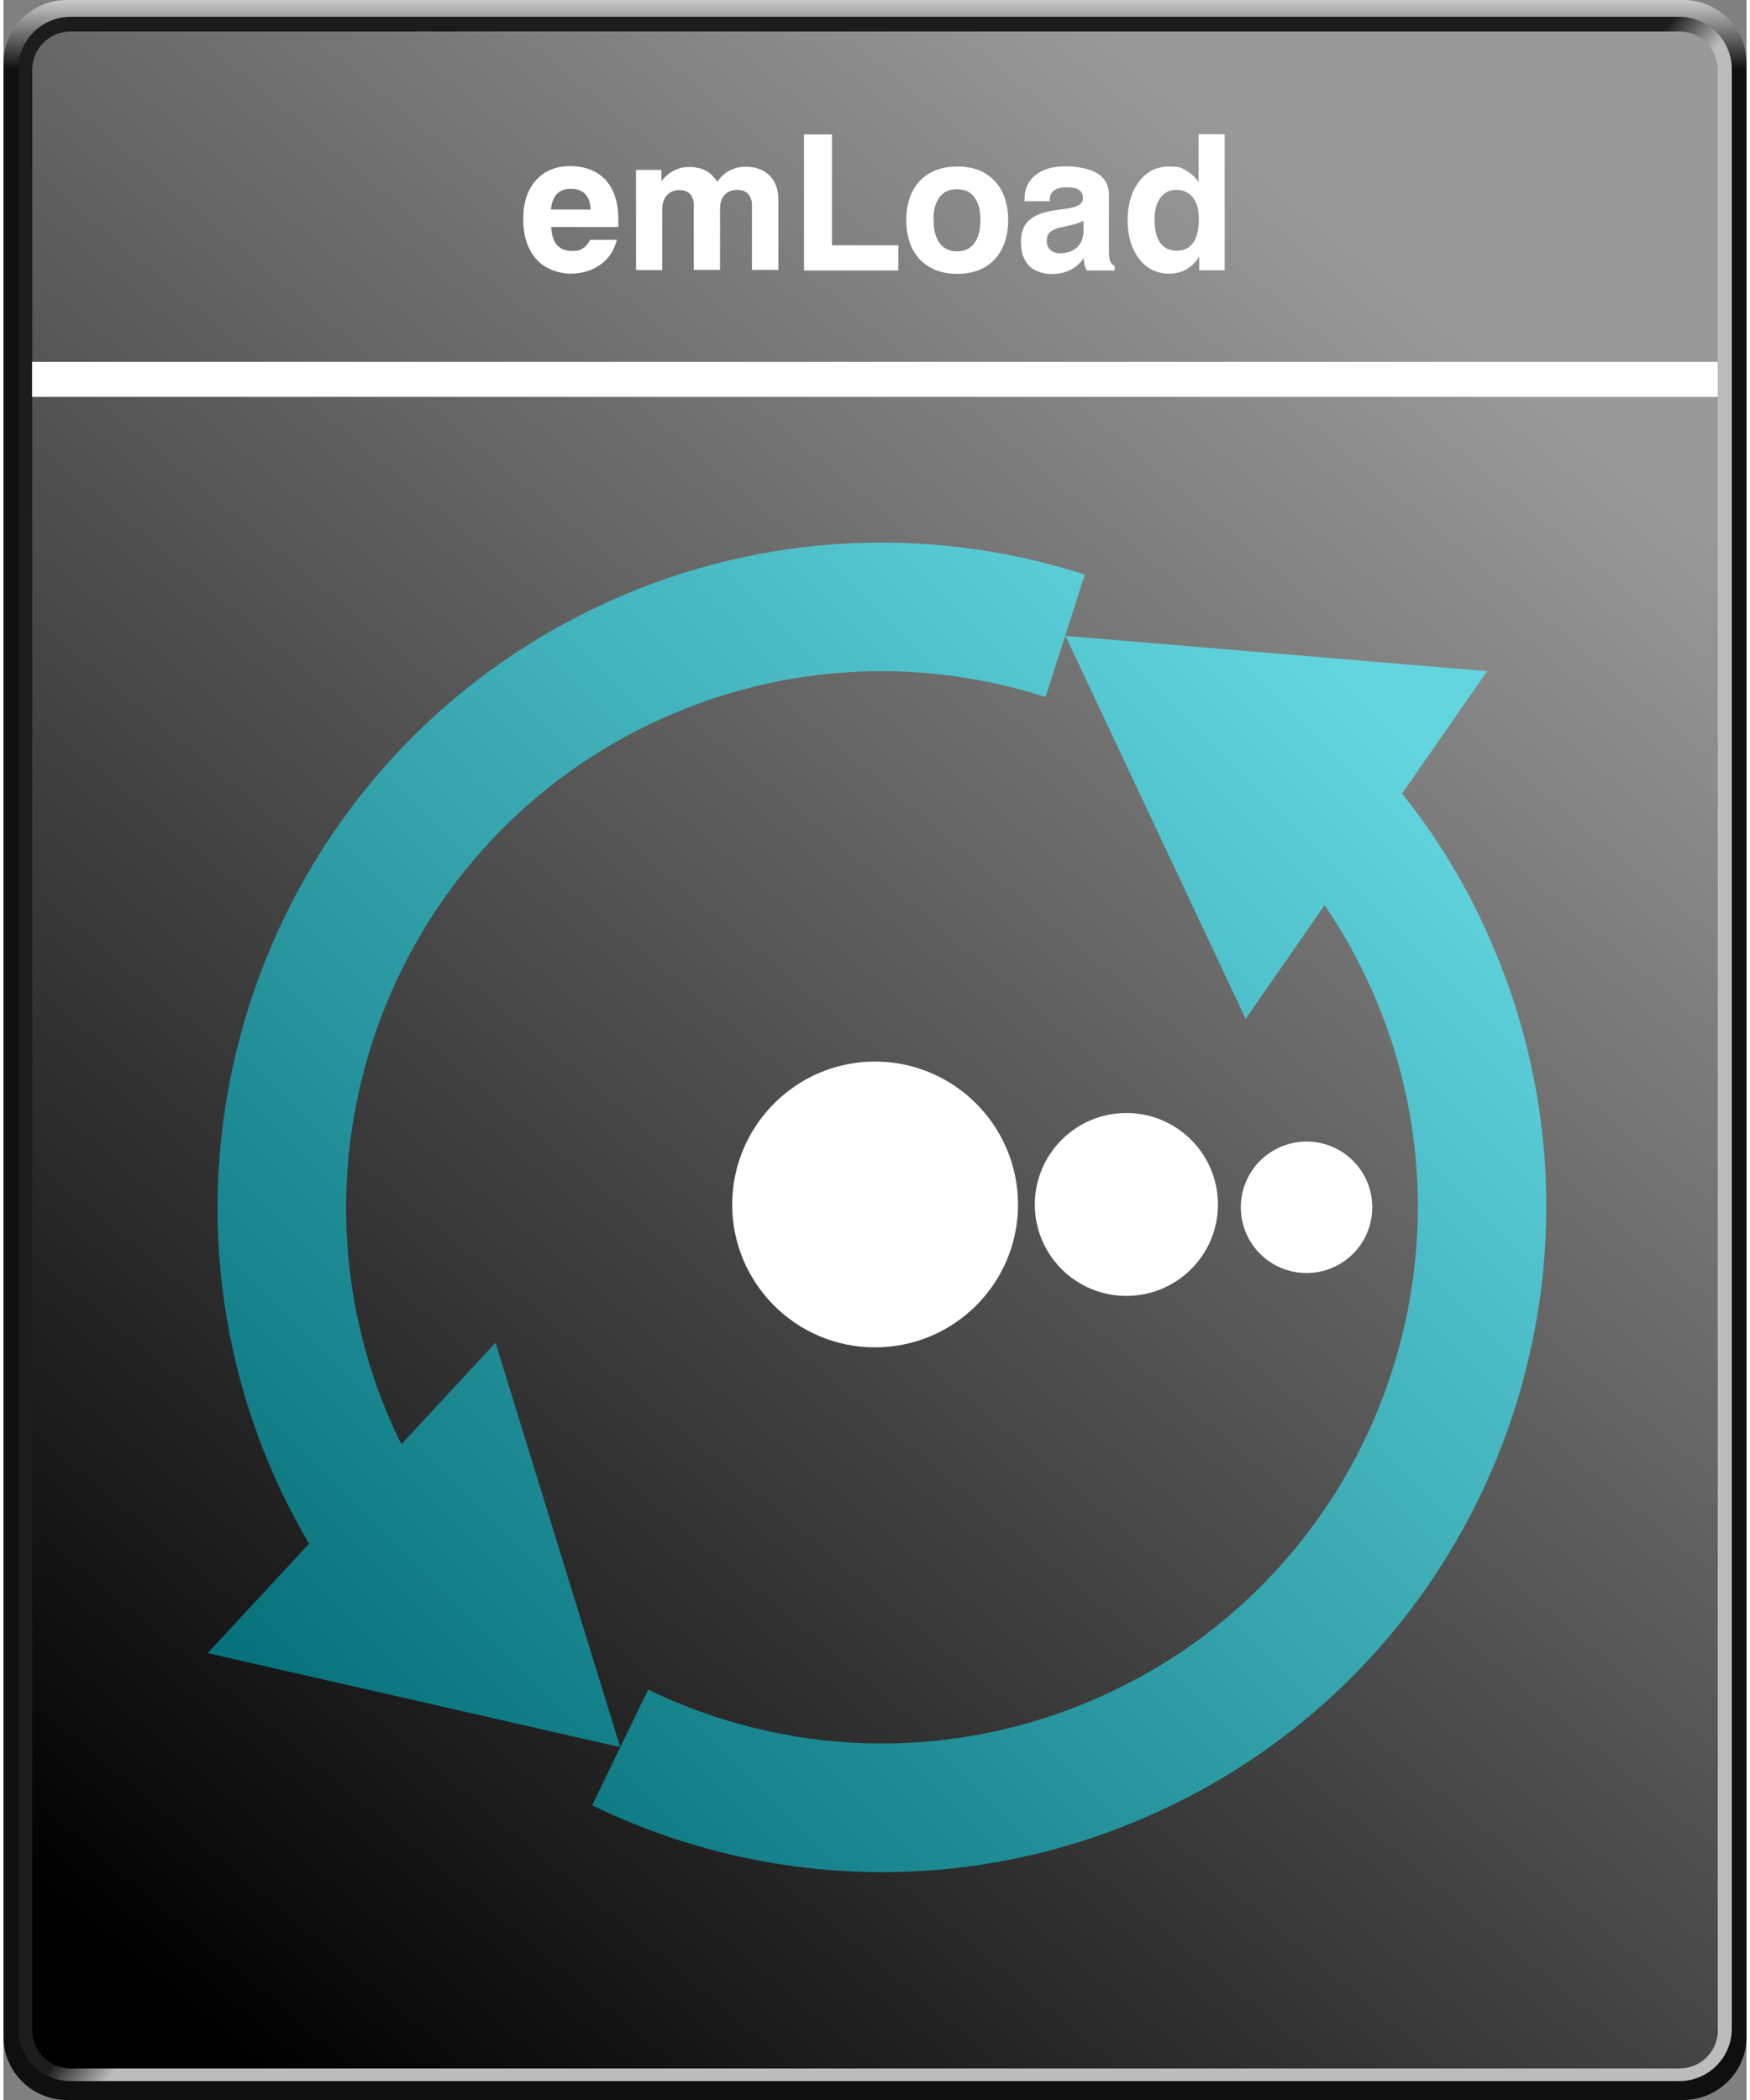
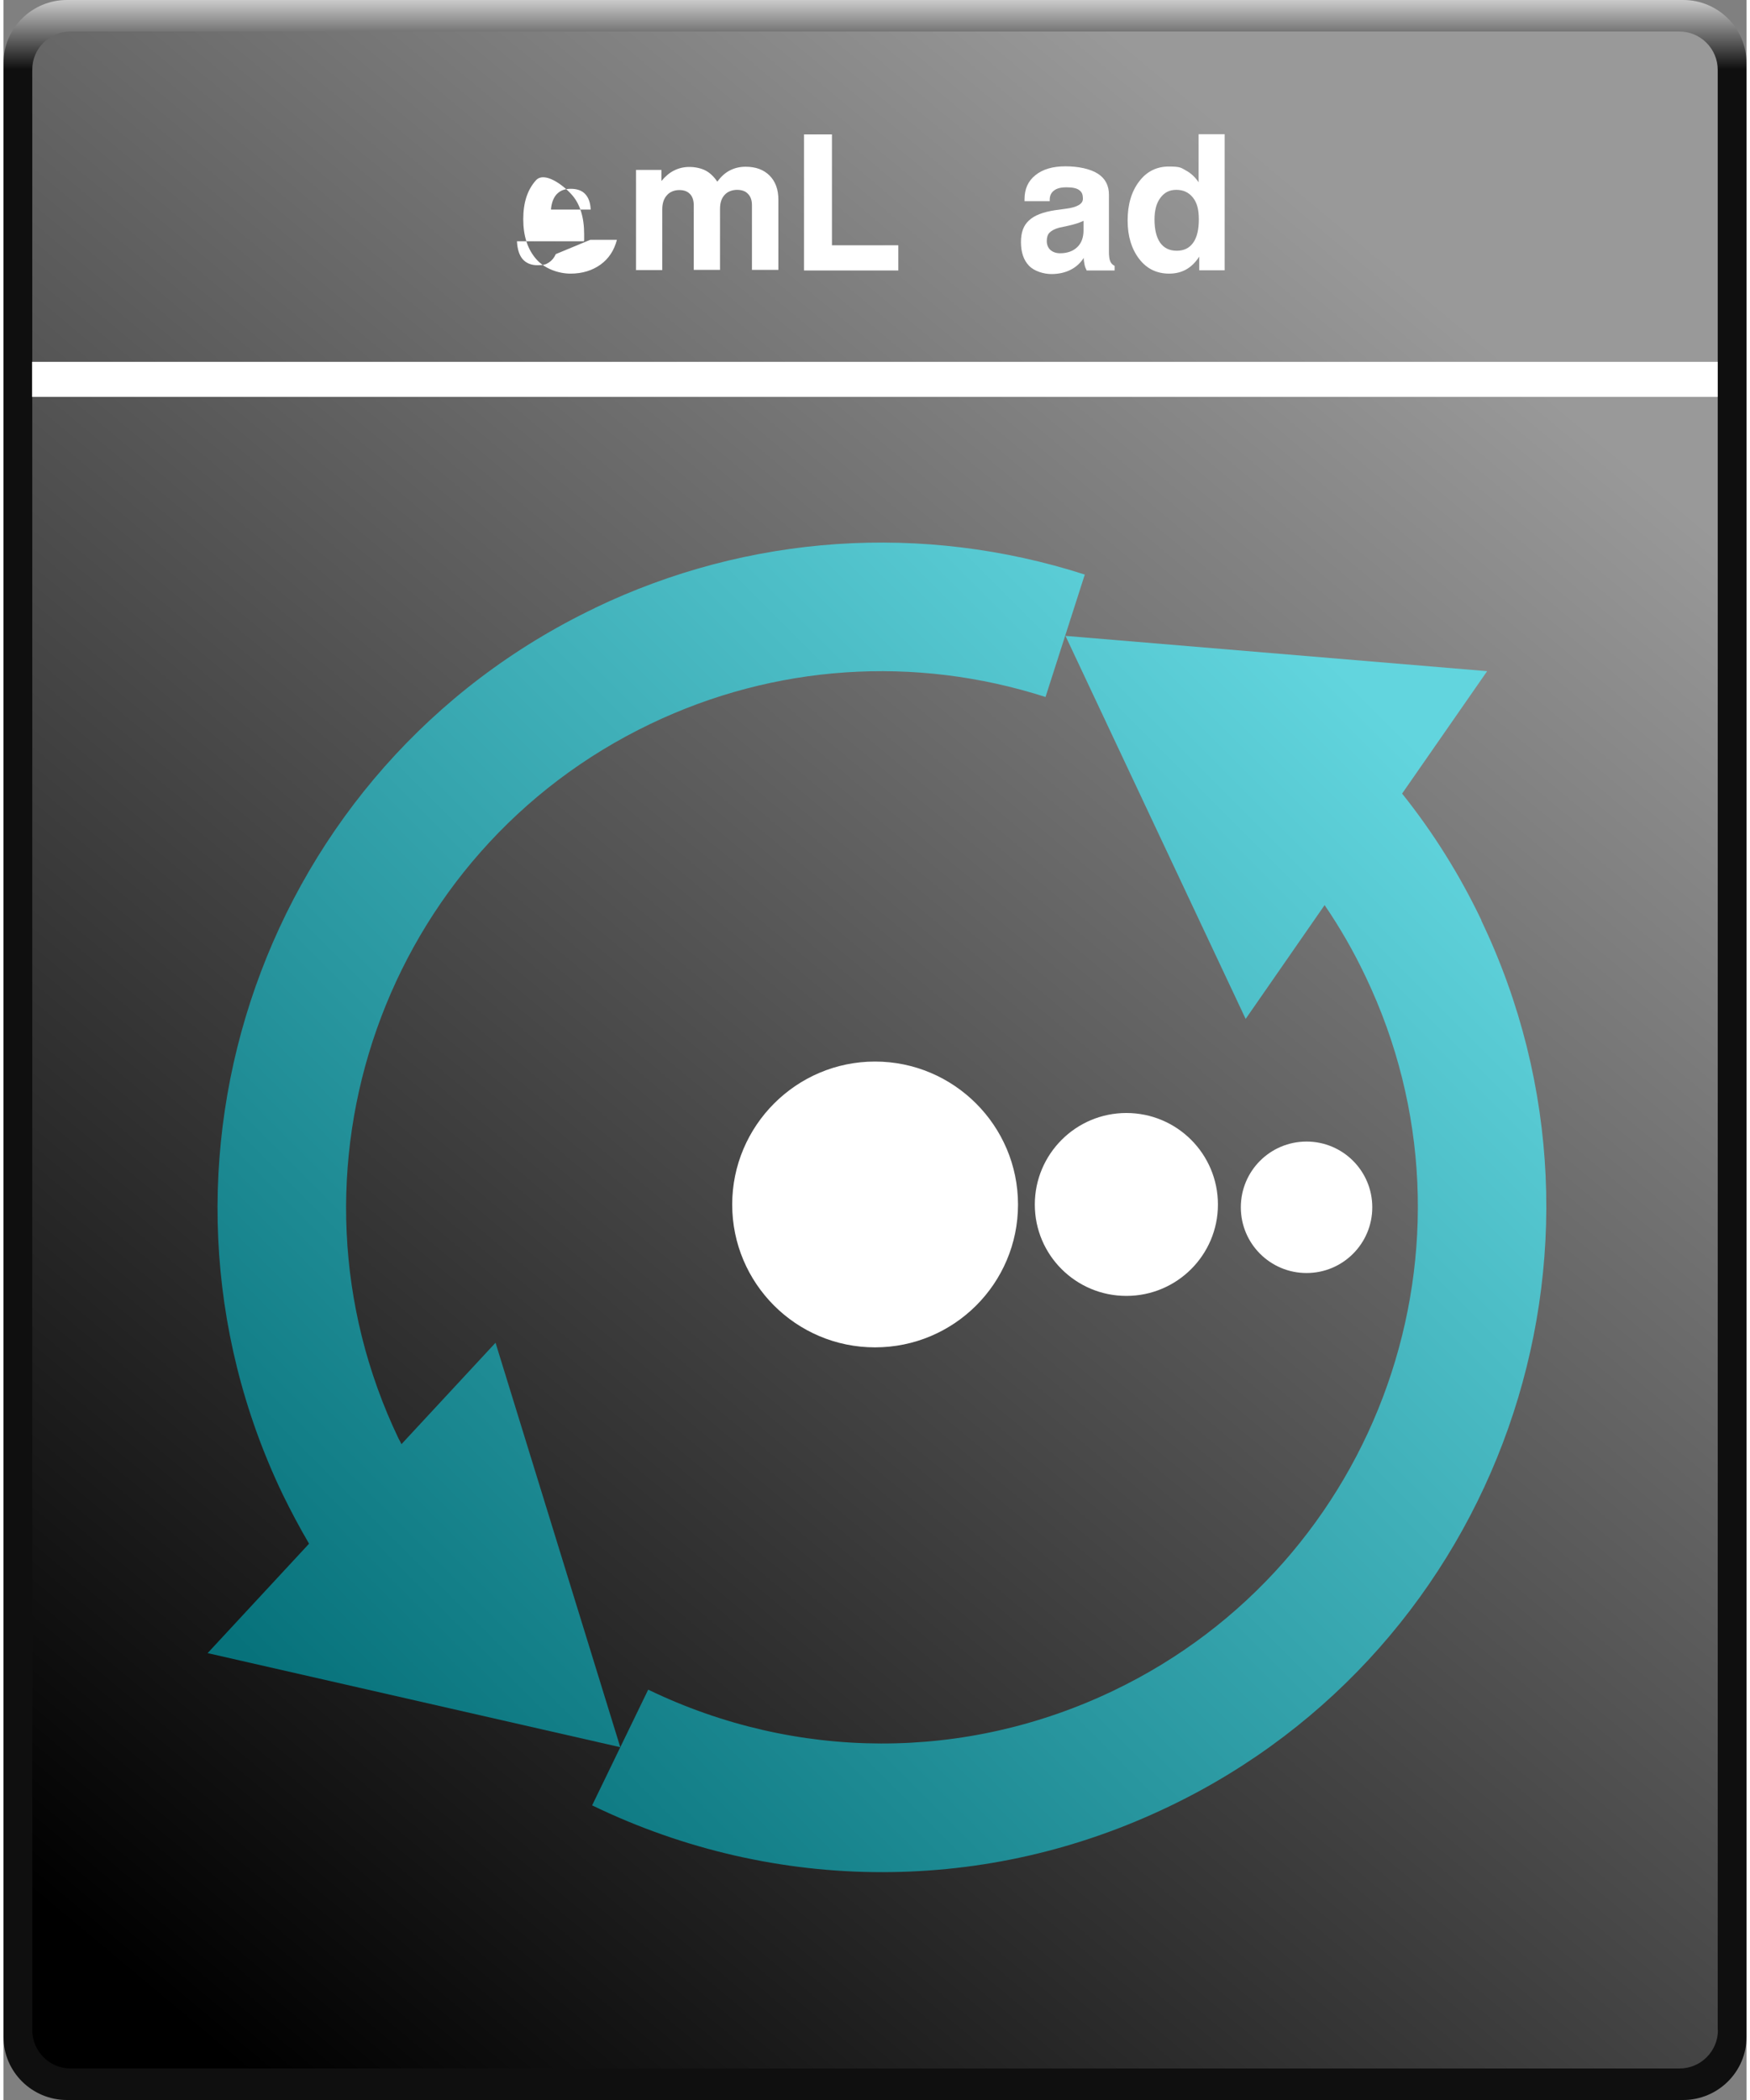
<svg xmlns="http://www.w3.org/2000/svg" xmlns:xlink="http://www.w3.org/1999/xlink" width="250" height="300" viewBox="0 0 830 1000">
  <rect x="0" y="0" width="830" height="1000" fill="#808080" stroke="none" />
  <defs>
    <linearGradient id="b" x1="415" y1="78" x2="415" y2="111.1" gradientTransform="translate(0 -78)" gradientUnits="userSpaceOnUse">
      <stop offset="0" stop-color="#cbcbcb" />
      <stop offset="1" stop-color="#0f0f0f" />
    </linearGradient>
    <linearGradient id="d" x1="409.7" y1="573.3" x2="429.4" y2="588.9" gradientTransform="translate(0 -78)" gradientUnits="userSpaceOnUse">
      <stop offset="0" stop-color="#1c1c1c" />
      <stop offset="1" stop-color="#bcbcbc" />
    </linearGradient>
    <linearGradient id="e" x1="700.8" y1="235.7" x2="52.1" y2="1012.8" gradientTransform="translate(0 -78)" gradientUnits="userSpaceOnUse">
      <stop offset="0" stop-color="#999" />
      <stop offset="1" stop-color="#000" />
    </linearGradient>
    <linearGradient id="g" x1="577.6" y1="258.2" x2="81.8" y2="754" gradientUnits="userSpaceOnUse">
      <stop offset="0" stop-color="#62d5de" />
      <stop offset="1" stop-color="#07727b" />
    </linearGradient>
    <linearGradient id="h" x1="722" y1="402.7" x2="226.2" y2="898.4" xlink:href="#g" />
  </defs>
  <g id="a">
    <path id="c" d="m830,970c0,16.6-13.6,30-30.2,30H30.2c-16.6,0-30.2-13.4-30.2-30V30C0,13.4,13.6,0,30.2,0h769.7c16.5,0,30.1,13.4,30.1,30v940Z" style="fill:url(#b); fill-rule:evenodd;" />
-     <path d="m823,966c0,13.8-11.2,25-25,25H32c-13.8,0-25-11.2-25-25V33c0-13.8,11.2-25,25-25h766c13.8,0,25,11.2,25,25v933Z" style="fill:url(#d); fill-rule:evenodd;" />
    <path d="m816.4,966.7c0,10.1-8.2,18.3-18.3,18.3H32c-10.1,0-18.3-8.2-18.3-18.3V33.3c-.1-10.1,8.1-18.3,18.3-18.3h766c10.1,0,18.3,8.2,18.3,18.3v933.4h.1Z" style="fill:url(#e); fill-rule:evenodd;" />
  </g>
  <g id="f">
    <rect x="13.6" y="172.3" width="802.7" height="16.7" style="fill:#fff;" />
-     <path d="m279.4,114.2h12.7c-1.3,5-3.9,9-7.8,11.8s-8.7,4.3-14.3,4.3-12.4-2.3-16.4-7c-4-4.6-6.1-10.9-6.1-18.9s2-14,6-18.5c4-4.5,9.4-6.8,16.3-6.8s13,2.2,17,6.7c4,4.4,6,10.8,6,19s0,1.6,0,2c0,.5,0,.9-.1,1.3h-31.9c.2,3.8,1.1,6.6,2.7,8.5,1.7,1.9,4,2.9,7.1,2.9s4-.4,5.4-1.3c1.4-.9,2.5-2.2,3.3-4Zm-18.6-14.4h18.8c-.1-3.2-1-5.7-2.6-7.4-1.6-1.7-3.9-2.5-6.9-2.5s-5,.9-6.6,2.5c-1.6,1.7-2.5,4.1-2.8,7.3Z" style="fill:#fff;" />
+     <path d="m279.4,114.2h12.7c-1.3,5-3.9,9-7.8,11.8s-8.7,4.3-14.3,4.3-12.4-2.3-16.4-7c-4-4.6-6.1-10.9-6.1-18.9s2-14,6-18.5s13,2.2,17,6.7c4,4.4,6,10.8,6,19s0,1.6,0,2c0,.5,0,.9-.1,1.3h-31.9c.2,3.8,1.1,6.6,2.7,8.5,1.7,1.9,4,2.9,7.1,2.9s4-.4,5.4-1.3c1.4-.9,2.5-2.2,3.3-4Zm-18.6-14.4h18.8c-.1-3.2-1-5.7-2.6-7.4-1.6-1.7-3.9-2.5-6.9-2.5s-5,.9-6.6,2.5c-1.6,1.7-2.5,4.1-2.8,7.3Z" style="fill:#fff;" />
    <path d="m301.2,128.7v-47.8h12.1v5.3c1.8-2.2,3.8-3.9,6-5,2.2-1.1,4.6-1.7,7.3-1.7s5.6.6,7.7,1.7c2.1,1.1,4,2.9,5.6,5.3,1.7-2.3,3.6-4.1,5.9-5.3,2.3-1.2,4.8-1.8,7.6-1.8,4.8,0,8.6,1.4,11.4,4.2s4.2,6.7,4.2,11.5v33.4h-12.6v-30.8c0-2.3-.6-4.1-1.9-5.4-1.2-1.3-3-1.9-5.2-1.9s-4.5.8-5.9,2.4c-1.5,1.6-2.2,3.8-2.2,6.7v29h-12.5v-30.7c0-2.3-.6-4.2-1.8-5.4-1.2-1.3-2.9-1.9-5.1-1.9s-4.5.8-5.9,2.5c-1.5,1.6-2.2,3.9-2.2,6.7v28.9h-12.6Z" style="fill:#fff;" />
    <path d="m381.2,128.7V64h13.3v52.8h31.6v12h-44.9Z" style="fill:#fff;" />
-     <path d="m429.9,104.8c0-7.9,2.2-14.2,6.5-18.7,4.3-4.5,10.2-6.8,17.8-6.8s13.4,2.3,17.7,6.8c4.3,4.5,6.5,10.8,6.5,18.7s-2.2,14.2-6.5,18.8c-4.3,4.5-10.2,6.8-17.7,6.8s-13.4-2.3-17.8-6.8c-4.3-4.5-6.5-10.8-6.5-18.8Zm13,0c0,4.7,1,8.4,2.9,11,1.9,2.6,4.7,3.9,8.3,3.9s6.3-1.3,8.2-3.9c1.9-2.6,2.9-6.2,2.9-11s-1-8.4-2.9-10.9c-1.9-2.6-4.7-3.8-8.3-3.8s-6.4,1.3-8.3,3.8c-1.9,2.6-2.9,6.2-2.9,10.9Z" style="fill:#fff;" />
    <path d="m514.4,122.8c-1.6,2.5-3.7,4.4-6.3,5.7s-5.6,2-9.1,2-8.2-1.3-10.7-4c-2.5-2.6-3.8-6.4-3.8-11.2s1.3-8,3.8-10.3c2.5-2.4,6.6-4,12.4-4.9,1.3-.2,3-.4,5.2-.7,5.4-.7,8.1-2.3,8.1-4.7s-.6-3.3-1.8-4.2-3.2-1.3-6-1.3-4.6.5-5.9,1.5c-1.4,1-2.1,2.5-2.1,4.4v.7h-12v-.9c0-4.9,1.7-8.7,5.2-11.5,3.5-2.8,8.2-4.2,14.3-4.2s11.8,1.2,15.4,3.5c3.6,2.3,5.3,5.7,5.3,10v27.2c0,2,.2,3.5.6,4.5.4,1,1.1,1.7,2.1,2.2v2.2h-13.3c-.4-.8-.8-1.7-1-2.7-.2-1-.4-2.1-.4-3.2Zm-.2-17.6c-2.1,1-4.5,1.7-7.2,2.3-2.7.6-4.1.9-4.2.9-2.3.6-3.8,1.5-4.7,2.4s-1.3,2.3-1.3,4,.6,3.2,1.7,4.2c1.1,1,2.7,1.6,4.6,1.6,3.5,0,6.2-1,8.2-2.9,2-1.9,3-4.6,3-8v-4.5Z" style="fill:#fff;" />
    <path d="m581.5,64v64.7h-12.1v-6.5c-1.8,2.8-3.9,4.8-6.2,6.1s-5,2-8.1,2c-5.9,0-10.7-2.3-14.3-7-3.6-4.7-5.5-10.8-5.5-18.3s1.8-13.8,5.5-18.6c3.6-4.8,8.4-7.1,14.1-7.1s5.8.6,8.2,1.9c2.4,1.3,4.4,3.2,6,5.6v-22.9h12.4Zm-33.4,40.5c0,4.8.9,8.5,2.7,11.1,1.8,2.5,4.4,3.8,7.9,3.8s6-1.3,7.8-3.8c1.8-2.5,2.7-6.2,2.7-11.1s-.9-8-2.8-10.4c-1.9-2.4-4.5-3.7-7.9-3.7s-5.7,1.3-7.6,3.8-2.8,6-2.8,10.3Z" style="fill:#fff;" />
    <path d="m281.7,289.5c-157.4,75.3-224.1,264.7-148.8,422,3.9,8,8.1,15.9,12.6,23.6l-48.3,52.1,196.5,44.8-59.4-192.6-44.8,48.3c-.4-.9-.9-1.8-1.4-2.7-60.7-126.9-6.9-279.6,120-340.3,59-28.3,125.8-32.8,188.1-12.8l18.7-58.3c-77.2-24.8-160.1-19.2-233.3,15.9Z" style="fill:url(#g);" />
    <path d="m703.8,438.3c-10.3-21.6-23-41.9-37.8-60.4l40.5-58.3-200.8-16.8,85.8,182.4,37.6-54.2c7.3,10.7,13.8,22,19.4,33.8,60.8,126.9,6.9,279.6-120,340.3-70.4,33.7-151.1,33.5-221.5-.5l-26.7,55.1c43.8,21.2,90.9,31.8,138,31.8s93.2-10.4,136.6-31.2c157.4-75.3,224.1-264.7,148.8-422Z" style="fill:url(#h);" />
    <path d="m483.1,573.6c0,37.6-30.5,68-68.1,68s-68-30.5-68-68,30.5-68.1,68-68.1,68.1,30.5,68.1,68.1Z" style="fill:#fff;" />
    <path d="m578.3,573.6c0,24-19.5,43.5-43.6,43.5s-43.6-19.5-43.6-43.5,19.5-43.6,43.6-43.6,43.6,19.5,43.6,43.6Z" style="fill:#fff;" />
    <path d="m651.8,574.9c0,17.3-14,31.3-31.3,31.3s-31.3-14-31.3-31.3,14-31.3,31.3-31.3,31.3,14,31.3,31.3Z" style="fill:#fff;" />
  </g>
</svg>